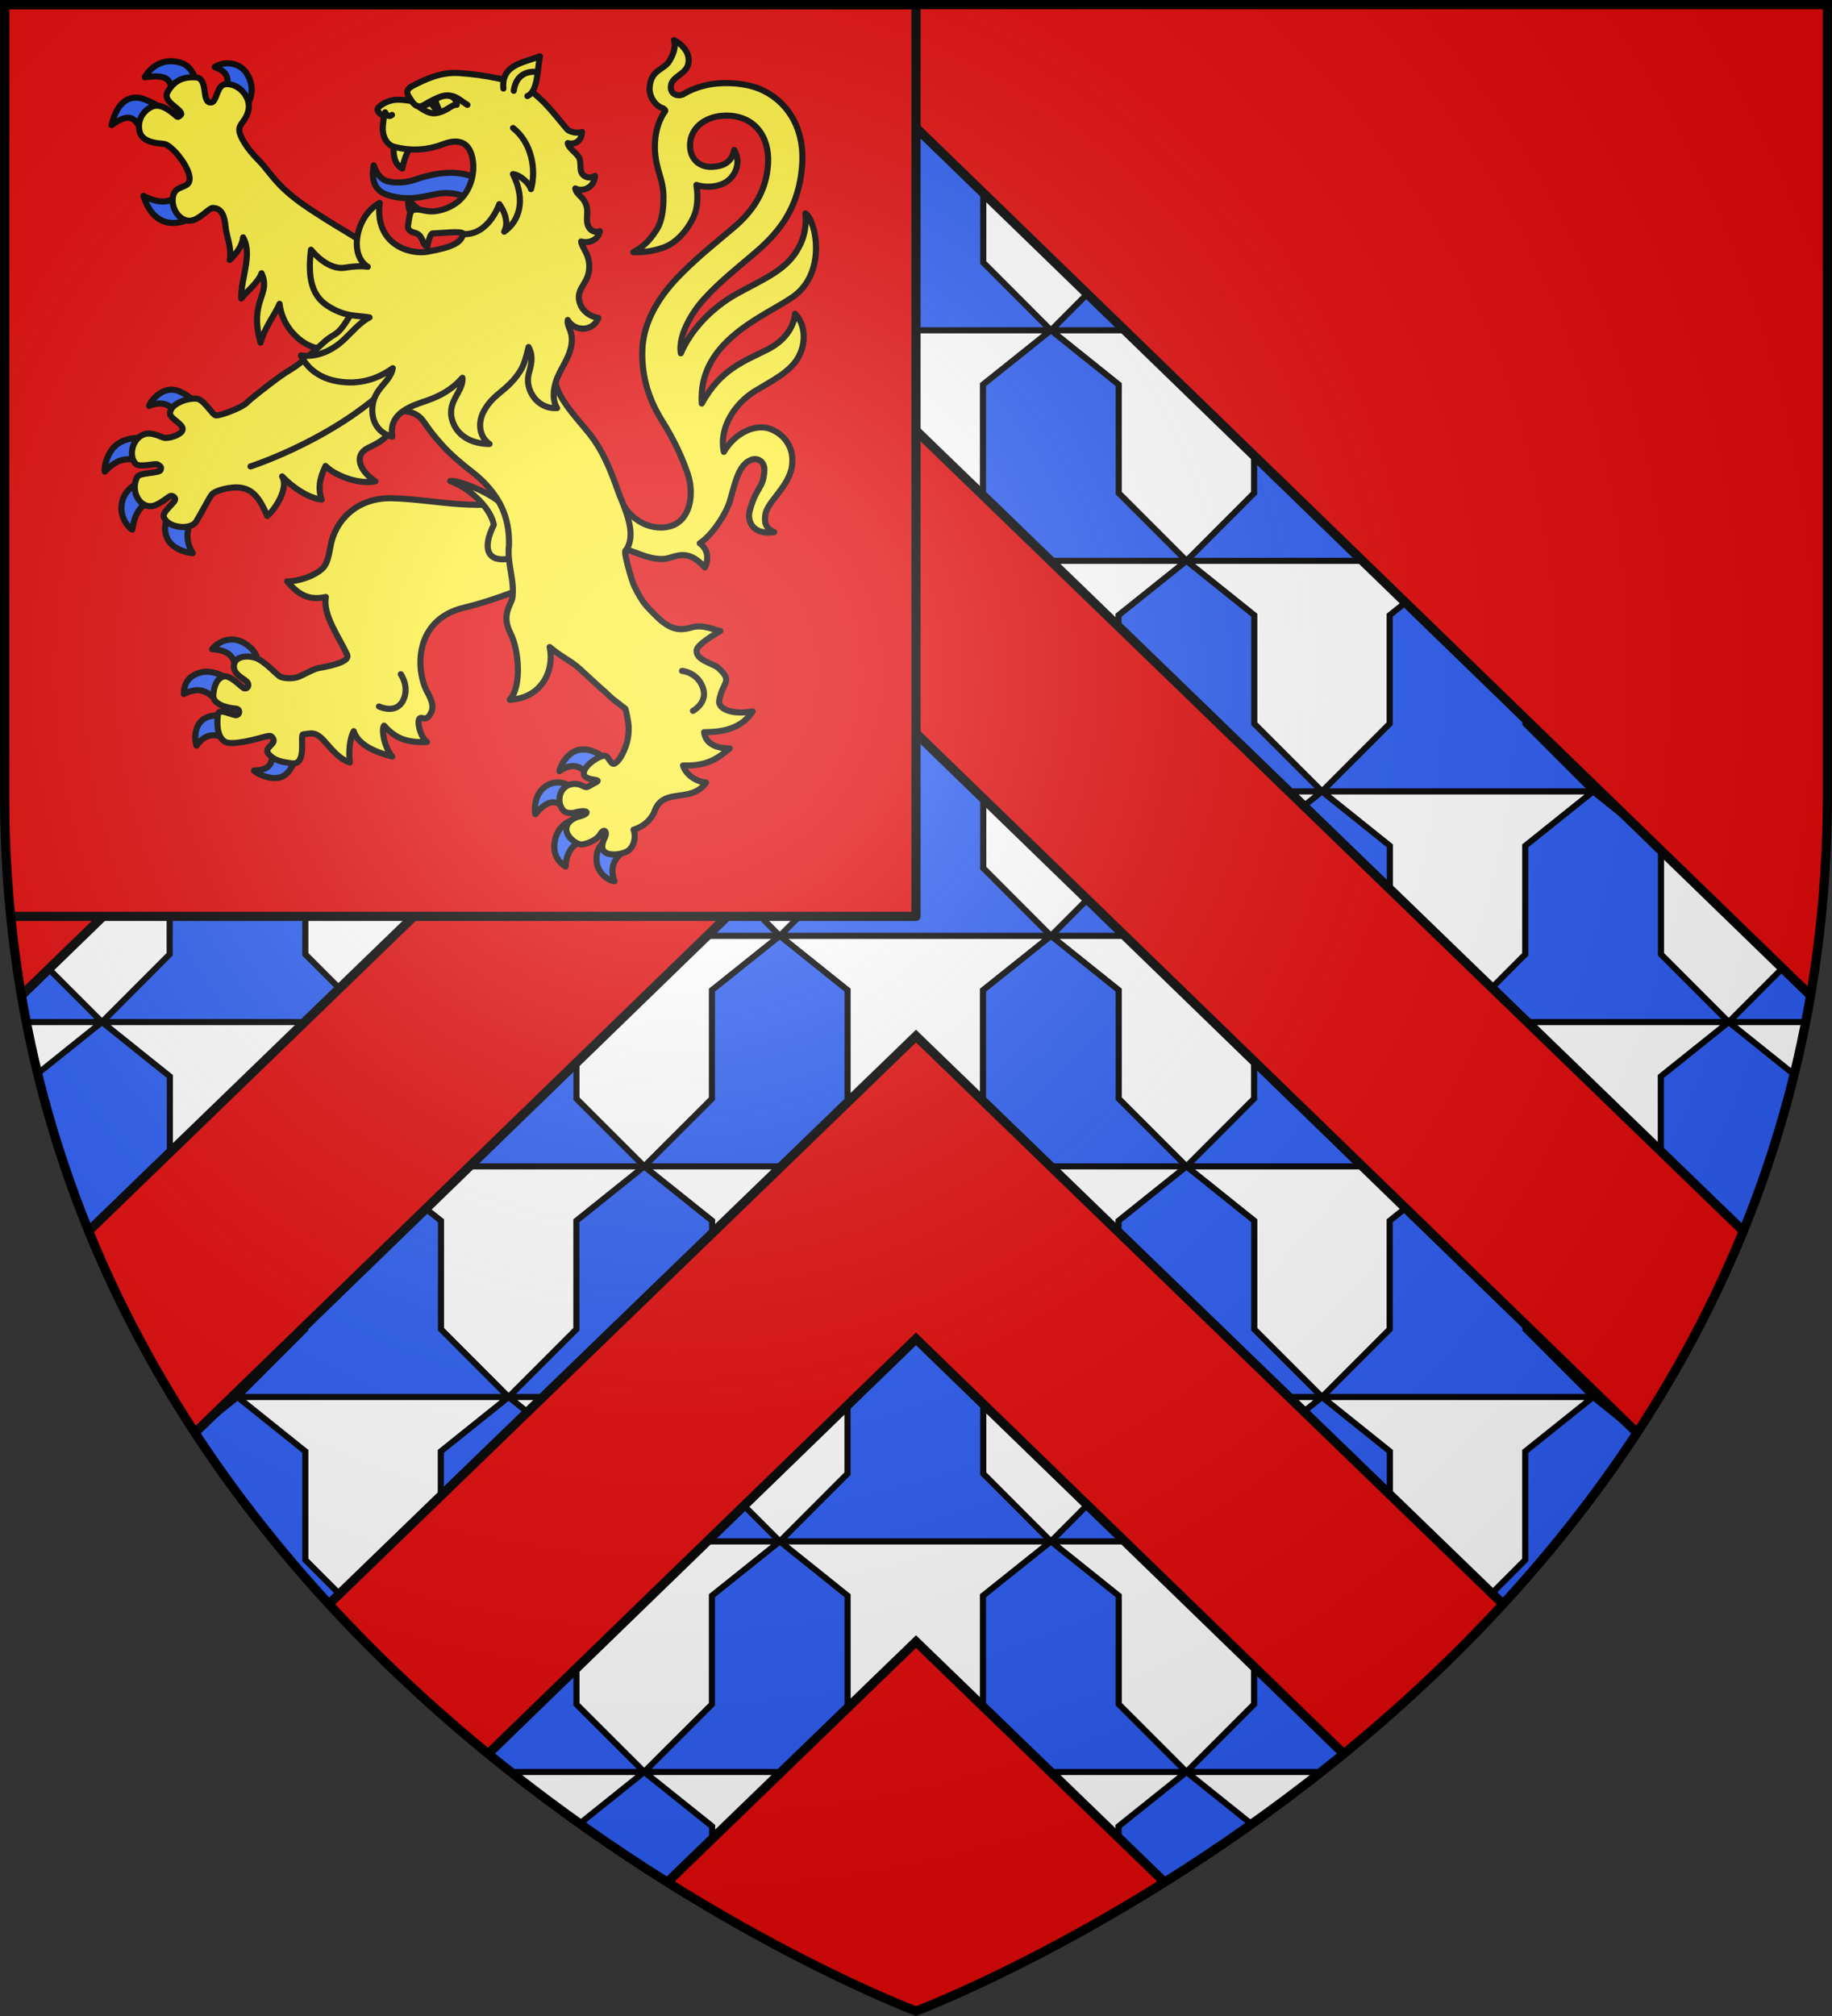
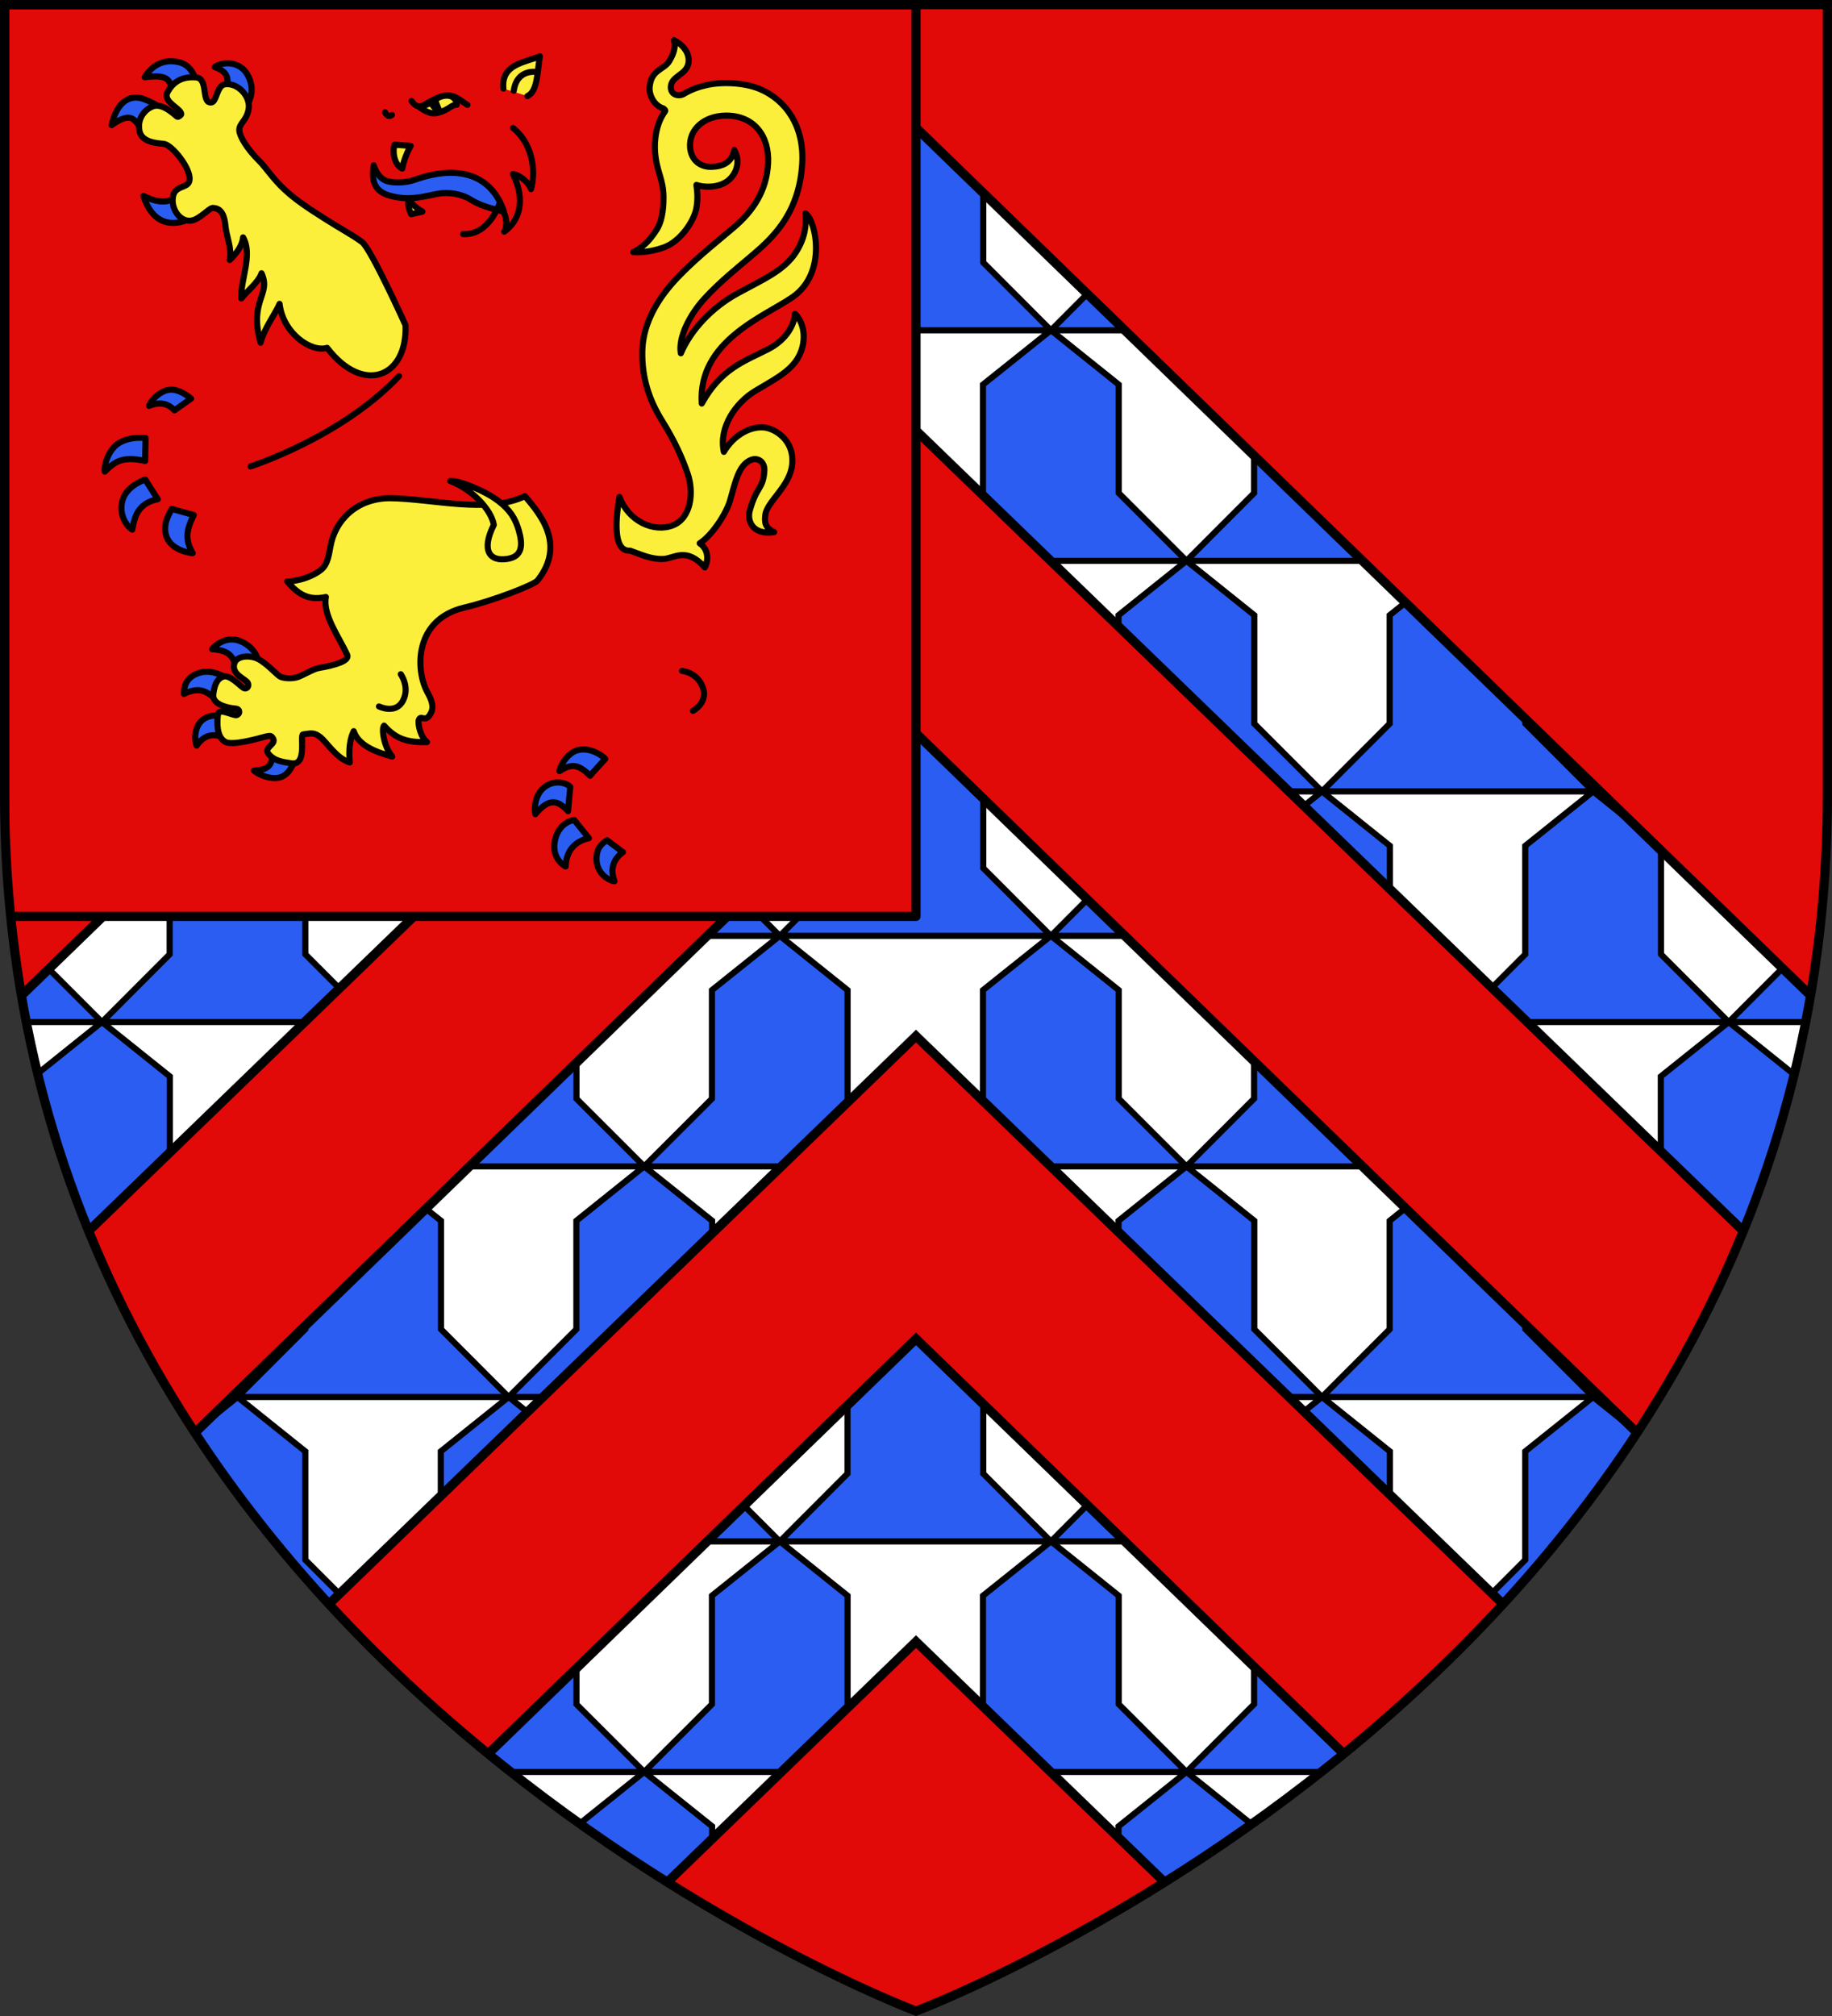
<svg xmlns="http://www.w3.org/2000/svg" xmlns:xlink="http://www.w3.org/1999/xlink" width="600" height="660" viewBox="-300 -300 600 660">
  <rect x="-300" y="-300" width="600" height="660" fill="#333333" stroke="none" />
  <radialGradient id="c" cx="-80" cy="-80" r="405" gradientUnits="userSpaceOnUse">
    <stop offset="0" stop-color="#fff" stop-opacity=".31" />
    <stop offset=".19" stop-color="#fff" stop-opacity=".25" />
    <stop offset=".6" stop-color="#6b6b6b" stop-opacity=".125" />
    <stop offset="1" stop-opacity=".125" />
  </radialGradient>
  <clipPath id="a">
    <path d="M-298.5-298.5h597v258.503C298.5 246.206 0 358.397 0 358.397s-298.5-112.19-298.5-398.394z" />
  </clipPath>
  <path fill="#e20909" d="M-298.5-298.5h597v258.543C298.5 246.291 0 358.5 0 358.5S-298.5 246.291-298.5-39.957z" />
  <g clip-path="url(#a)">
    <g id="b">
      <path fill="#fff" d="m0-258.187-298.28 289.24-.22 55.039c-.019 13.31 1.766 26.195 5.1 38.611L0-159.062l293.43 283.828c3.333-12.442 5.122-25.34 5.069-38.674v-54.82z" />
      <path fill="#2b5df2" stroke="#000" stroke-width="2" d="m0-258.171-22.434 21.746v22.372l-22.153 22.184H44.18l-22.152-22.184v-22.748zm44.18 66.302-22.246 17.773v35.513l-.376.376 22.56 21.808H88.58l-22.184-22.184v-35.513L44.212-191.87h-.032zm.032 0h24.155L56.1-203.79zm44.368 75.47h57.635l-35.483-34.418v12.234zm0 0L66.333-98.594v3.692l55.851 54.006h10.795L110.795-63.08v-35.514zm44.4 75.502h88.798L199.594-63.08v-1.565l-39.3-38.079-5.162 4.13v35.514zm0 0-5.915 4.725 28.13 27.222v-14.143zm88.798 0h2.315l-1.189-1.126zm0 0-22.247 17.804v35.514l-10.92 10.95 11.609 11.234h65.957L243.993 12.42v-34.012l-8.917-8.636-13.298-10.67zm44.4 75.502h32.321v-3.348l-14.737-14.268zm0 0L243.93 52.409v24.468l34.355 33.23h18.305c.673-4.12 1.15-8.274 1.47-12.485l-9.668-9.668V52.409l-22.216-17.804zM-44.588-191.87h-.031l-22.216 17.773v35.545l-22.184 22.153h44.9l22.31-21.559-.595-.595v-35.544zm-44.43 75.47-22.216 17.804v35.514l-22.184 22.184h11.232l55.414-53.599v-4.099zm0 0-22.185-22.152v-11.797l-35.013 33.95zm-44.4 75.502-22.216 17.804v14.55l28.348-27.441zm0 0L-155.57-63.08v-35.514l-4.944-3.942-39.518 38.33v1.126l-22.184 22.184zm-88.8 0-10.794 8.667-11.42 11.046V12.42l-22.153 22.184h66.333l11.39-11.045-11.14-11.14v-35.513zm0 0-.907-.907-.97.907zm-44.367 75.502h-.031l-22.216 17.804v35.545l-9.261 9.261c.324 4.344.835 8.646 1.533 12.892h18.241l33.95-32.854V52.409zm-.031 0-17.397-17.397-14.268 13.83v3.567zM-44.618-191.87l-11.703-11.702-12.046 11.702zm338.33 315.461-.813.657.531.501c.104-.385.182-.772.282-1.158zm-587.268.501.157.595.25-.25z" />
      <path fill="none" stroke="#000" stroke-width="3" d="m0-258.187-298.28 289.24-.22 55.039c-.019 13.31 1.766 26.195 5.1 38.611L0-159.062l293.43 283.828c3.333-12.442 5.122-25.34 5.069-38.674v-54.82z" />
    </g>
    <use xlink:href="#b" width="100%" height="100%" transform="translate(0 198.251)" />
    <use xlink:href="#b" width="100%" height="100%" transform="translate(0 396.501)" />
    <g stroke="#000" stroke-linecap="round" stroke-linejoin="round">
      <path fill="#e20909" stroke-width="3" d="M-298.5-298.5H0V0h-298.5z" />
      <g fill="#fcef3c" stroke-width="2">
        <g fill-rule="evenodd">
          <path fill="#2b5df2" d="M-243.92-172.435c-3.402.03-6.535 3.343-7.261 5.317 3.674-1.46 6.19-.78 8.32 1.454l5.45-3.836s-2.902-2.538-5.825-2.903a5.133 5.133 0 0 0-.684-.032zm-10.23 15.757c-1.85.01-4.762.32-7.129 1.894-3.71 2.466-4.746 8.066-4.385 9.19 3.655-3.8 6.418-4.926 13.192-3.502l.156-7.489s-.724-.098-1.834-.092zm1.713 13.674s-5.946 1.9-7.387 6.622c-1.537 5.036 1.67 9.003 3.148 9.784.656-3.524 1.432-8.573 8.342-9.963zm8.693 9.61c-1.059 2.054-2.993 5.133-1.808 8.819 1.444 4.49 7.078 5.56 8.667 5.669-2.743-4.685-1.87-7.953.343-12.485zm134.973 78.758a7.476 7.476 0 0 0-1.528.117c-3.787.7-6.213 5.174-6.478 6.988 3.662-2.353 6.12-2.53 10.032 1.513 1.248-1.469 3.108-3.488 4.978-5.53-.493-.617-3.48-3.014-7.004-3.088zm-8.192 10.808a6.98 6.98 0 0 0-3.678.858c-4.795 2.59-4.28 8.755-4.036 9.526 4.254-5.035 7.086-4.995 10.717-.993l.727-7.942c-.423-.526-1.867-1.358-3.73-1.449zm5.017 12.26s-4.81.585-6.213 6.341c-1.4 5.75 2.414 8.364 3.42 8.903.152-4.42 2.347-8.102 7.608-9.266zm10.744 6.64c-1.155.836-3.536 2.074-3.428 6.38.116 4.63 4.129 6.86 5.878 7.048-1.615-4.335-.044-7.548 2.79-9.51zm-122.915-65.72c-3.565.014-6.103 2.67-6.399 3.188 6.55.43 6.86 3.01 8.62 7.6 2.496-1.816 4.7-3.373 6.143-4.208.126-1.06-1.452-4.185-5.16-5.862-1.135-.512-2.206-.723-3.204-.719zm-7.983 10.564a7.964 7.964 0 0 0-2.217.256c-5.468 1.458-5.389 5.627-5.467 7.013 6.055-2.947 8.28 0 11.787 2.912l2.945-7.621c-1.08-.756-3.895-2.5-7.048-2.56zm7.556 15.197s-4.792-1.972-8.294.026c-3.776 2.155-3.485 7.226-2.769 8.967 3.21-4.701 7.407-3.797 10.542-1.588zm13.438 9.754c.985 6.162-1.457 7.148-5.71 7.412 1.443 1.326 6.277 3.533 9.478 1.842 3.517-1.86 4.413-7.376 4.063-7.516zm-32.867-224.82c-5.037-.03-7.861 3.83-8.613 5.237 8.978-1.132 8.136 1.48 9.65 6.846l7.842-3.06c-.634-2.816-1.752-7.39-5.856-8.573a11.09 11.09 0 0 0-3.023-.45zm18.86.69c-1.69-.075-3.36.369-4.574 1.21 3.474 1.34 5.37 2.88 3.472 8.64l6.531 4.587c1.707-1.965 3.561-6.507.345-11.317-1.376-2.058-3.6-3.022-5.774-3.12zm-30.006 11.229c-3.003-.166-6.654 1.68-8.317 8.998 7.972-5.717 7.861-.016 11.684 3.89l5.513-8.88s-2.95-2.209-6.929-3.617a7.06 7.06 0 0 0-1.95-.391zm15.525 29.58c-3.409 5.223-7.788 5.453-13.418 2.578 3.371 10.728 11.616 10.824 19.234 5.06z" />
          <path d="M-82.73-117.005c3.576-.151 7.44-4.113 13.58 2.773 1.277-2.578 1.15-5.903-1.685-7.898 4.17-2.709 8.647-9.704 9.904-13.902 1.639-5.47 2.676-11.864 7.011-13.446 2.3-.84 4.454.815 4.256 3.645-.43 6.144-2.558 4.822-4.812 13.116-.847 3.114.824 8 8.022 6.922-3.047-1.407-3.208-3.266-2.88-5.723.572-4.265 7.986-9.26 8.762-16.265.912-8.241-5.815-11.949-9.153-12.268-4.47-.426-9.915 2.39-13.207 7.98-1.739-8.14 3.95-16.057 10.118-19.843 5.169-3.172 11.038-5.949 13.915-10.52 3.243-5.152 2.59-11.636-.737-14.83-.17 3.082-2.326 8.258-8.783 11.573-7.839 4.023-15.416 6.331-21.746 17.797-1.328-20.513 20.648-28.508 29.778-34.859 11.332-7.882 7.63-25.057 4.191-27.402.2 2.877.318 7.38-3.106 12.705-3.96 6.16-10.884 8.953-19.24 13.555-8.31 4.576-15.208 11.888-18.48 19.56-.901-5.178 2.93-12.679 7.755-17.931 4.997-5.44 10.968-10.21 14.363-13.091 6.763-5.739 16.615-13.682 17.638-31.1.722-12.25-5.368-20.829-13.906-24.41-5.007-2.099-12.347-2.413-17.402-1.279-2.536.57-5.064 1.445-7.438 2.873-1.671 1.006-4.555.387-4.265-2.533.342-3.44 5.25-3.695 5.773-7.727.431-3.326-2.095-6-4.768-7.324.67 2.038-.056 4.402-1.46 6.76-1.827 3.074-5.967 2.746-6.507 8.562-.267 2.909 1.671 6.188 4.421 7.002.326.2.873.64.64.958-3.034 4.17-3.583 9.685-3.276 13.51.514 6.387 2.72 8.638 2.75 14.554.008 1.843.006 7.16-2.21 10.665-2.732 4.32-5.07 6.032-7.673 7.393 3.672.23 7.599-.623 10.347-1.69 5.08-1.973 9.39-8.254 10.247-12.418.57-2.773.442-5.365.078-7.89 2.487.841 6.817.961 9.846-1.047 3.11-2.062 4.832-6.518 2.545-10.404-.79 3.938-3.42 5.367-7.367 5.523-3.756.15-6.758-2.2-7.086-6.283-.484-6.018 4.628-10.403 11.655-10.486 9.309-.111 14.366 6.731 13.872 15.684-.495 8.974-4.935 15.58-11.213 20.92-5.393 4.59-11.069 9.047-16.681 14.624-4.378 4.349-13.001 13.57-13.29 25.794-.215 9.06 2.418 16.385 6.536 22.985s6.559 12.1 8.316 17.217c2.112 6.152 1.122 14.547-4.83 16.902-6.166 2.438-14.536-1.257-17.506-9.308-1.057 5.884-2.499 18.053 3.453 17.597 3.604 1.243 6.85 2.9 10.935 2.728zM-172.218-136.896c-11.188-.004-18.124 7.473-19.558 15.816-.615 3.58-1.196 6.03-2.869 7.44-4.102 3.457-10.695 4.189-11.31 3.958 3.94 4.7 7.426 6.273 12.68 5.132-1.094 5.784 4.223 12.96 6.97 18.884.926 2-3.732 3.41-9.332 4.371-1.822.313-5.396 2.56-7.147 3.048-1.814.506-4.553.33-5.604-.321-1.088-.673-5.01-5.099-7.99-6.078-2.773-.912-6.244-.39-6.889 1.871-1.027 3.607 3.764 5.05 4.403 6.325.618 1.234-.445 2.22-1.343 1.703-1.066-.614-4.502-4.435-6.625-3.76-1.6.509-2.918 1.945-3.32 5.925-.342 3.372 5.171 4.402 7.256 4.562 1.698.13 1.476 1.812.454 2.131-1.1.344-5.909-2.539-6.182-.253s-.631 7.266 2.385 9.014c2.372 1.375 11.288-1.235 12.31-1.493 1.215-.307 2.403-.664 2.798-.298 2.69 2.49-2.813 3.378-.95 5.69 1.98 2.455 4.842 2.681 7.48 3.116 5.423.894 2.672-9.39 3.87-9.453 2.588-.36 3.601-.756 5.687.93s5.22 6.895 9.61 8.253c-.382-3.983-.067-7.566 1.278-10.244 1.525 4.572 7.023 6.838 12.607 8.295-2.794-3.27-3.558-9.201-2.664-10.106 3.67 4.092 7.122 5.582 14.055 5.383-2.064-1.534-3.119-6.01-2.663-7.27.7-1.932 2.212 1.432 4.071-2.493 1.172-2.474-.719-5.457-1.502-6.999-3.594-7.071-4.137-23.445 12.46-27.312 9.028-2.103 22.67-7.353 23.85-8.839 9.41-11.847.723-21.856-4.133-27.6-12.284 5.868-30.024.87-44.143.672zM-226.133-225.797c.262 2.994 2.196 7.318 1.365 10.902 2.155-2.04 4.134-4.618 4.38-7.399 3.258 5.74-.893 13.748-.578 19.997 1.667-2.167 5.706-5.358 6.615-8.241 3.277 7.097-4.196 8.704-.314 22.736 1.35-5.067 4.78-9.257 6.223-12.73 1.107 9.644 10.363 16.011 15.58 14.414 11.96 15.61 26.363 9.532 25.668-7.448 0 0-11.306-25.034-14.23-27.194-3.175-2.346-7.214-4.463-11.82-7.406-5.199-3.321-9.466-5.988-13.497-9.721s-5.973-7.082-8.613-9.704c-3.718-3.69-6.187-7.788-6.266-9.69-.096-2.33 2.156-2.953 2.992-6.651.994-4.4-3.523-9.118-7.725-8.464-2.395.372-2.652 4.834-3.945 5.732-.305.211-.67.285-1.139.148-2.456-.72-.435-7.865-4.404-8.148-3.969-.283-7.132.926-9.278 4.822-1.724 3.132 4.253 5.268 4.478 7.108.05.413-.816 1.01-1.235 1-.277-.006-4.55-4.617-7.893-3.501-2.605.869-5.43 3.925-4.539 8.165.77 3.665 5.619 3.927 7.947 4.176 2.76.295 8.932 8.182 8.434 11.735-.153 2.864-4.405 1.736-5.3 5.02-1.147 4.212 2.145 8.931 5.847 8.37 2.77-.42 5.746-4.03 7.006-4.148 3.054-.017 3.95 2.795 4.24 6.12z" />
          <path d="M-152.545-142.527c7.29 2.74 13.474 9.5 14.274 14.356-4.201 8.382-1.43 12.129 4.574 11.126 4.9-.816 4.907-4.731 3.617-9.249-1.152-4.03-2.904-6.753-6.634-9.635-4.87-3.765-13.737-6.967-15.83-6.598z" />
-           <path d="M-85.81-33.898c2.682-8.81 12.144-2.747 17.054-9.925-2.984-.193-6.545-2.356-7.543-5.564 7.782.233 11.296-2.208 15.295-5.608-3.133.019-7.757-.764-8.414-5.292 3.747-.075 11.595-.107 15.907-6.792-7.608 1.271-11.31-1.258-10.96-3.445 1.036-6.466 4.812-6.118-.31-10.848-1.439-1.33-7.55-2.516-7.052-5.807.264-1.746 5.316-4.872 7.777-6.233-1.576-.174-5.571-2.253-9.219-1.233s-6.899 1.474-12.346-4.205c-2.505-2.622-3.739-3.314-6.74-9.464-.604-1.236-3.734-11.68-2.688-11.49 3.565-4.89.243-12.434-2.027-18.044-2.21-5.985-4.166-12.032-8.485-18.298-3.317-4.813-12.156-13.04-12.63-19.482-.622-8.351-.78-17.266-.264-21.61 1.414-11.9 1.912-14.162-9.35-17.993-6.658-2.265-29.783-8.208-40.73 3.913-5.593 6.194-11.613 5.779-16.478 14.05s-4.975 5.638-9.188 9.585c-4.214 3.946-8.029 7.009-9.236 7.791-2.413 1.566-3.263 1.879-7.324 4.967s-7.688 5.974-8.365 6.732c-1.354 1.515-8.601 4.363-10.216 4.179-.997-.114-3.834-5.014-5.962-5.41-2.666-.497-8.947 1.386-9.021 4.778-.04 1.817 4.84 3.542 4.068 5.58-.525 1.387-4.37 2.76-6.075 2.367-.975-.225-3.787-1.861-6.097-1.24-4.314 1.16-5.63 7.395-3.073 9.825 1.3 1.236 6.36-.28 7.12.162.861.502 1.413.896.95 1.871-.5 1.058-6.764.776-7.554 2.153-2.69 4.69 1.138 11.377 6.036 9.246 1.645-.716 3.218-1.918 4.32-2.719.976-.71 1.886.182 1.985.718.225 1.221-4.293 4.077-3.688 5.93 1.162 3.563 8.728 4.493 10.568 1.518 1.428-2.308 4.334-7.783 4.88-8.526.273-.372.697-1.205 4.083-2.111 8.446-2.035 11.267 1.646 14.335 8.796 2.749-2.326 7.087-9.193 4.869-12.953 3.14 3.324 8.42 7.109 12.96 7.585-1.828-5.041.528-9.286 1.253-11.012 2.901 3.01 10.734 6.218 16.341 5.019-4.823-3.023-7.575-8.483-2.175-11.03 5.401-2.549 6.777-4.018 8.018-8.805 1.24-4.788 7.45-3.289 9.807.093s3.301 4.63 6.036 7.71c2.942 3.315 6.9 6.575 9.487 8.58 2.924 2.264 5.646 4.745 8.103 8.326 3.147 4.587 4.63 9.778 4.466 16.09-.718 6.082 1.994 11.46 1.085 17.385-.545 2.25-3.588 5.507-.648 11.275s3.765 17.68-.178 21.898c10.387-.52 14.72-9.455 13.06-17.264 3.963 3.37 6.663 4.268 9.879 7.165 1.218 1.097 6.738 6.286 8.118 7.372 2.813 2.75 2.433 2.27 6.775 5.667.312.615 1.102 4.812 1.098 5.893 0 .313.172 2.814-.715 5.685-.785 2.54-2.238 5.384-3.73 6.305-1.533.948-1.963-2.812-3.728-2.509-2.336.401-7.092 3.906-6.457 6.162.617 2.194 6.064 1.366 4.058 2.477l-2.566 1.42c-1.577.874-2.094-1.257-5.43-.743-4.102.633-5.202 5.7-2.961 8.444 1.474 1.806 4.626.665 4.626.665 3.502-.809 4.704.45.286 1.598 0 0-4.263 1.195-3.731 4.578.363 2.308 3.555 4.747 5.293 4.452 2.306-.39 4.889-1.852 5.64-3.167 1.41-2.465 2.575-.983 1.584.979-.563 1.115-1.534 3.495.052 4.702 1.932 1.47 6.572.63 8.019-.77 2.216-2.147 1.896-5.578 1.354-6.56 3.674-1.134 5.625-3.423 6.71-5.534z" />
        </g>
        <path fill="none" d="M-217.952-147.303s29.735-9.517 48.637-29.57m92.692 96.517s4.826.339 6.742 5.24c1.998 5.11-3.166 7.833-3.166 7.833m-95.69-11.992s3.016 4.208.727 8.642c-2.387 4.623-7.87 1.91-7.87 1.91" />
        <g fill-rule="evenodd">
          <path fill="#2b5df2" d="M-134.95-230.705c-3.964-.996-7.788-1.95-10.934-3.959-2.931-1.872-7.35-2.58-10.93-1.854-5.757 1.166-9.477 2.162-15.326.626-4.926-1.293-6.395-4.528-5.462-9.997 1.028 3.186 2.766 4.724 4.427 5.204 2.137.617 5.952.622 8.934-.438 15.441-5.488 25.543-.864 29.291 10.418z" />
          <path d="M-170.77-252.621c-.633 1.53-.528 6.292 2.51 7.805.48-2.703 1.794-5.835 2.769-7.433zm4.612 17.676c-.386 1.662.088 3.777.85 5.073l3.656-.84c-1.863-1.023-3.52-2.538-4.506-4.233z" />
-           <path d="M-117.54-166.408c-1.536-2.3-1.3-5.77-.405-8.632 1.22-3.902 4.058-7.087 4.977-11.417 1.069-5.065-1.483-6.29-1.084-8.786 2.11 3.761 8.197 4.049 10.028-.681-2.708-.384-5.155-2.184-6.027-4.722-1.572-4.571 2.305-6.152 2.932-10.58.74-5.223-2.353-7.498-2.55-9.71 2.594.793 5.745-.664 6.12-3.395-1.377.511-2.79.156-3.658-1.363-1.042-1.822-.208-4.219-.558-6.199-.65-3.676-3.457-4.128-3.817-6.417 2.736 1.385 6.38-.608 6.446-4.123-1.014.66-2.329.748-3.421.066-1.964-1.225-.917-3.575-1.65-5.728-.53-1.56-3.668-3.358-3.843-5.06 2.364.644 4.618-.746 4.66-3.655-1.233.549-4.022.15-4.944-.942-4.317-5.112-7.355-9.343-12.444-12.94-4.125-2.916-14.79-4.902-23.055-5.399-6.091-.366-11.264 2.27-15.001 4.187-3.257 1.67-1.225 3.362-.378 4.958-2.784-.343-5.162-.821-7.796.204-1.519.591-3.5 1.882-3.34 2.737.093.494 1.174 2.102 2.098 1.514-.06 1.918-.441 3.007-.384 4.996.075 2.617 1.57 5.013 3.698 5.556 5.643 1.44 10.82 1.144 16.018-.843 7.037-2.689 9.254 1.299 9.815 5.6.566 4.336-.86 9.708-4.756 13.068-2.023 1.745-5.735 3.466-9.344 3.305-2.026-.09-3.982-1.1-5.757-.32-.905.397-1.14 3.38-1.413 5.013-.213 1.275.766 1.974 2.118 2.303 3.135.763 2.323 4.039 4.193 4.56.125-.856.956-4.298 1.726-4.32 3.094-.089 10.206-.97 9.987.2-.554 2.945-3.918 4.389-11.563 5.773-5.932 1.075-17.406-2.382-15.737-15.982-7.755 4.237-10.215 16.989-3.91 20.913-2.268-.31-4.778-.138-7.526.313-4.083.67-8.433-2.647-11.066-5.885-1.214 9.681.525 15.161 5.41 18.338 5.806 3.775 9.84 3.11 13.778 3.82-3.312 1.686-5.694 4.781-8.726 7.561-3.407 3.124-8.336 5.622-13.75 4.899 2.265 4.672 6.63 7.542 11.948 8.454 7.174 1.231 13.149-.717 18.13-4.298-.853 4.602-5.602 6.214-6.54 11.777-.84 4.97 1.39 9.448 6.378 10.643-1.346-7.974 6.652-10.167 11.376-11.815 4.47-1.56 8.367-3.765 11.603-7.458.46 4.712-5.824 7.964-2.986 14.897 1.908 4.661 6.664 6.738 11.858 6.781-3.31-2.27-4.059-6.902-1.725-11.005 3.351-5.893 7.48-6.17 11.858-13.016 1.16-1.816 1.985-4.836 2.649-7.726 1.779 3.299.69 6.272.029 8.89-1.243 4.918 2.641 11.534 9.32 11.09z" />
+           <path d="M-117.54-166.408z" />
          <path d="M-135.134-271.015c-.747-7.815 6.47-8.396 11.957-10.548-.9 4.981-.68 11.513-4.093 13.016" />
        </g>
        <path fill="none" d="M-124.016-276.404s-6.673-1.345-7.723 6.127m-42.134 7.047s.847 2.003 2.232.847m6.429-4.563c2.297 3.284 3.971 1.19 6.003.212 7.162-4.012 8.69-1.09 12.29 1.064m-1.43 42.298c8.393.532 11.873-9.798 11.873-9.798s3.797 4.966 1.602 9.016c4.71-3.314 7.299-9.934 2.878-18.855 2.74.42 5.455 3.29 5.905 4.938 1.782-6.432.221-15.226-5.88-20.019" />
        <path d="M-162.557-264.834c2.24 1.489 3.932 2.333 6.043 1.742 3.43-.85 4.536-2.789 6.115-2.604-.34-3.807-4.542-3.521-6.925-1.742-.284.17.457 1.928 1.085 3.407-.568-.03-2.225-.845-2.37-2.55-.915.643-2.244 1.067-3.947 1.747z" />
      </g>
    </g>
  </g>
-   <path fill="url(#c)" d="M-298.5-298.5h597v258.543C298.5 246.291 0 358.5 0 358.5S-298.5 246.291-298.5-39.957z" />
  <path fill="none" stroke="#000" stroke-width="3" d="M-298.5-298.5h597v258.503C298.5 246.206 0 358.397 0 358.397s-298.5-112.19-298.5-398.394z" />
</svg>